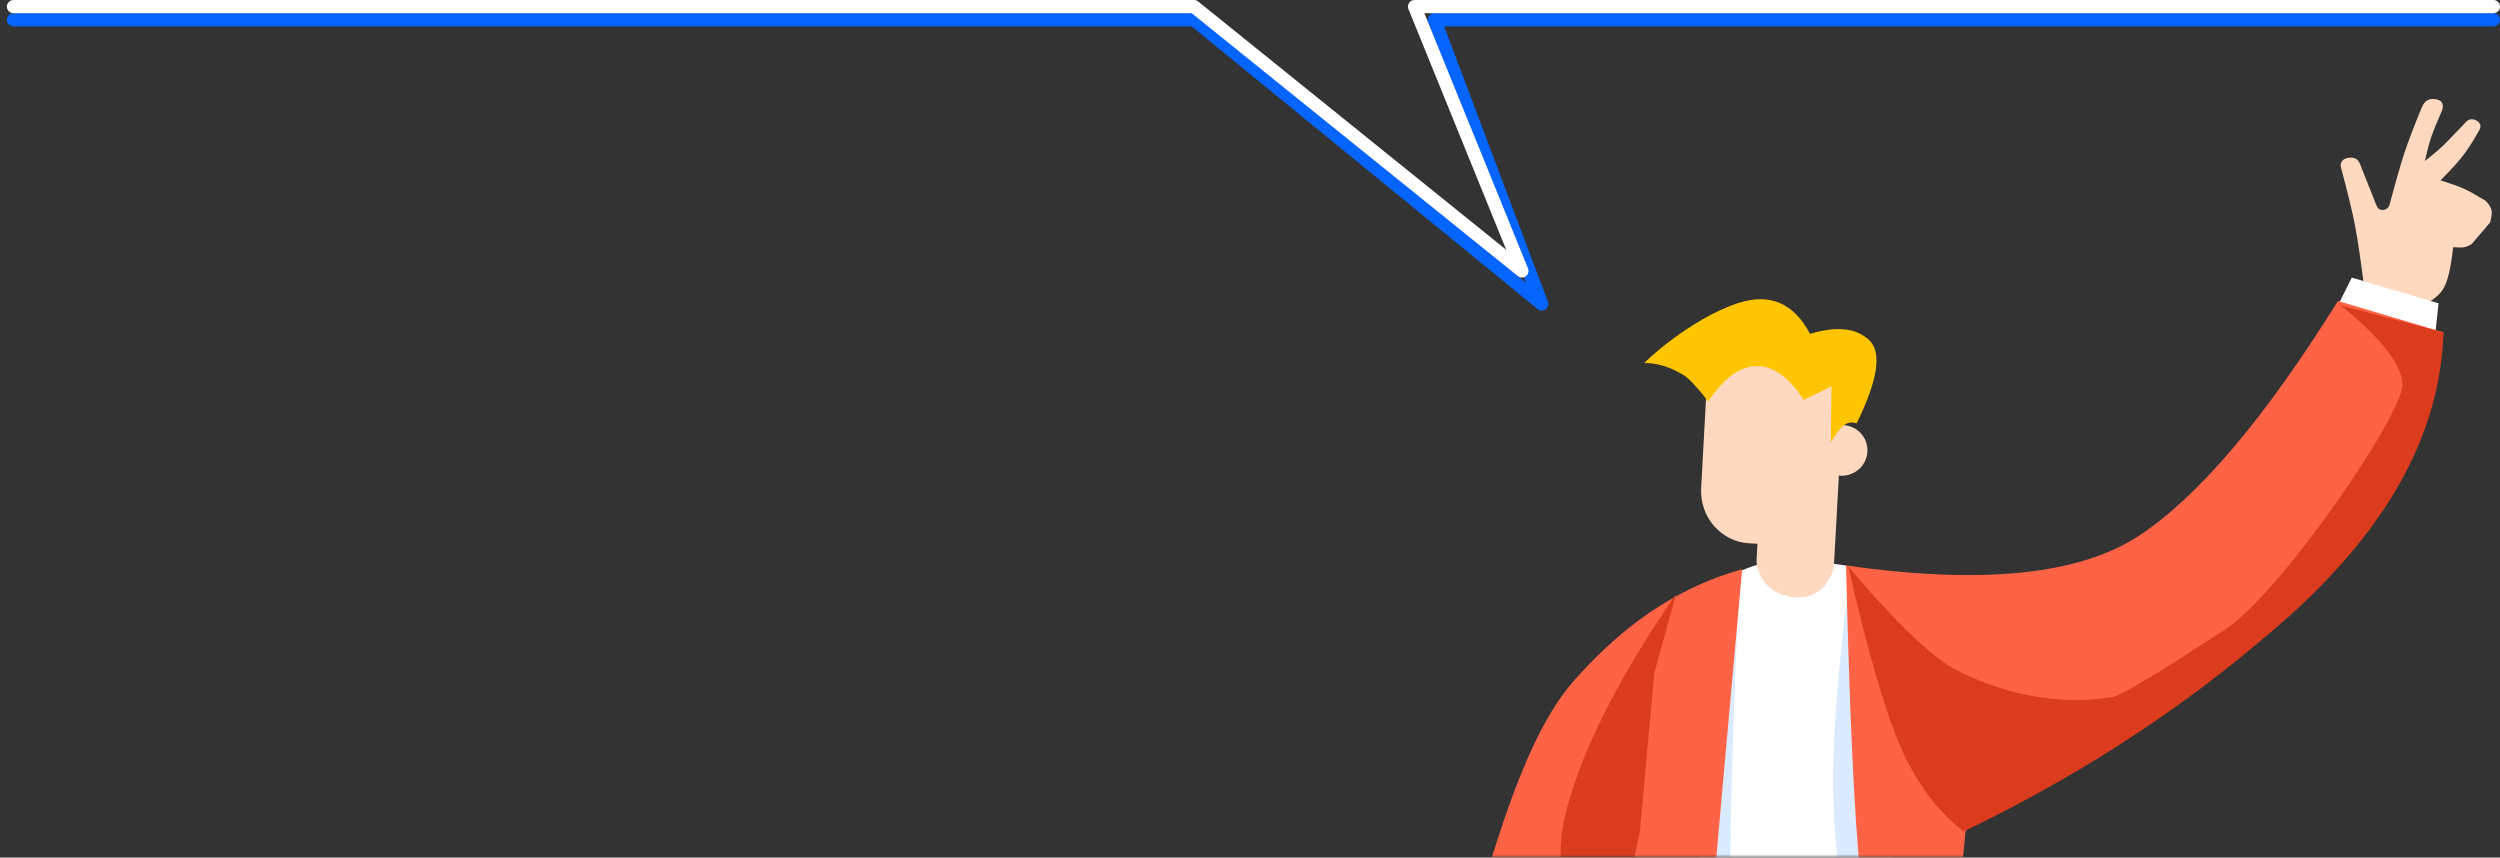
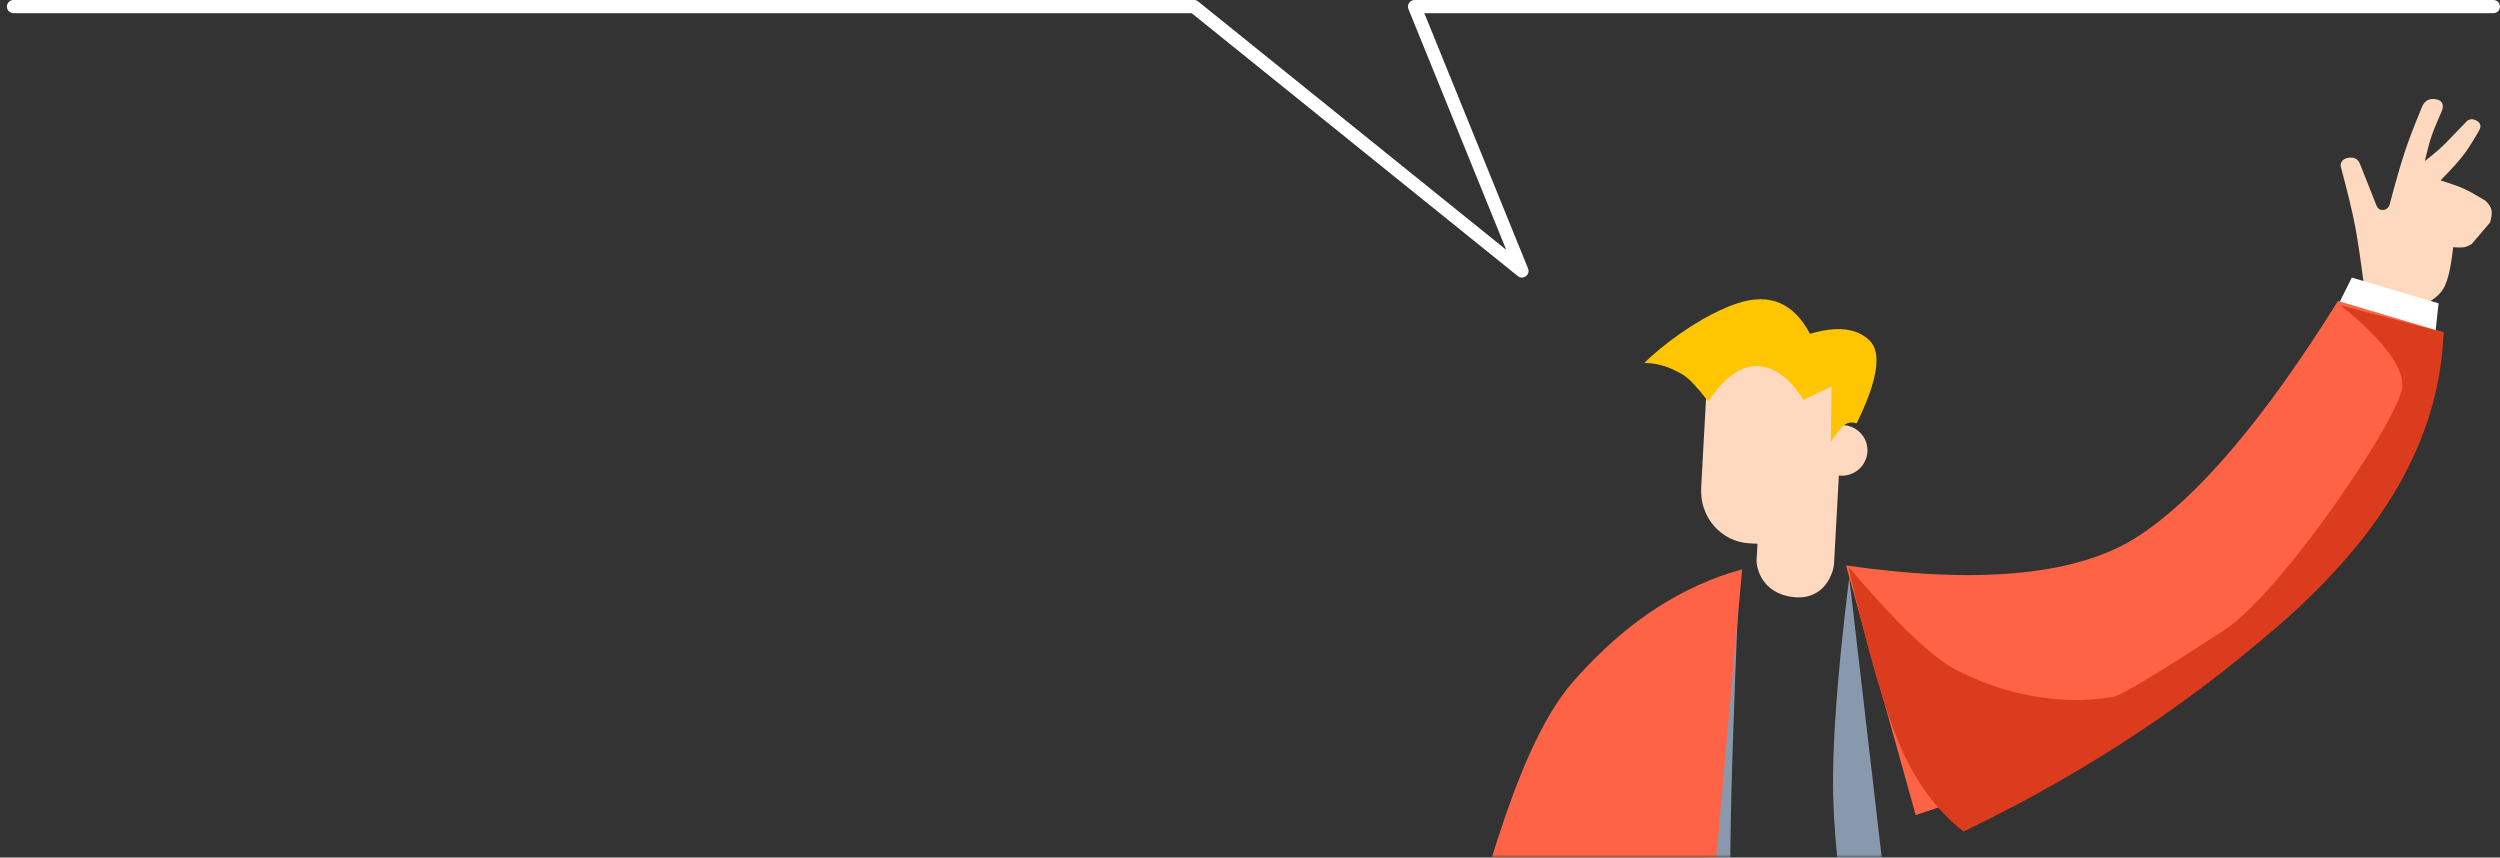
<svg xmlns="http://www.w3.org/2000/svg" xmlns:xlink="http://www.w3.org/1999/xlink" width="379px" height="130px" viewBox="0 0 379 130" version="1.1">
  <rect x="0" y="0" width="379" height="130" fill="#333333" stroke="none" />
  <title>illustration-human-comment</title>
  <desc>Created with Sketch.</desc>
  <defs>
    <rect id="path-1" x="0" y="0" width="166" height="120" />
  </defs>
  <g id="illustration-human-comment" stroke="none" stroke-width="1" fill="none" fill-rule="evenodd">
    <g id="Group-15" transform="translate(213, 10)">
      <mask id="mask-2" fill="white">
        <use xlink:href="#path-1" />
      </mask>
      <g id="Mask" />
      <g mask="url(#mask-2)" id="Group-12">
        <g transform="translate(-39, 5)">
          <g transform="translate(102.5, 94) scale(-1, 1) translate(-102.5, -94) ">
-             <path d="M88.607,136.78 L124.902,137.597 L114.513,70.757 C110.887,70.195 107.806,69.95 105.271,70.021 C102.735,70.092 100.485,70.589 98.52,71.512 L88.607,136.78 Z" id="Path-63" fill="#FFFFFF" transform="translate(106.755, 103.803) scale(-1, 1) translate(-106.755, -103.803) " />
            <path d="M116.071,137.555 C113.845,123.916 112.631,113.34 112.428,105.825 C112.225,98.31 113.034,87.219 114.854,72.551 L122.399,137.597 L116.071,137.555 Z M98.146,137.555 L91.11,136.79 L98.146,73.477 C97.263,93.718 96.822,108.106 96.822,116.641 C96.822,125.175 97.263,132.147 98.146,137.555 Z" id="Combined-Shape" fill="#C3DDFF" opacity="0.6" transform="translate(106.755, 105.074) scale(-1, 1) translate(-106.755, -105.074) " />
-             <path d="M90.713,83.079 C87.689,81.277 84.321,78.555 79.116,76.212 C76.384,74.982 71.621,73.177 64.828,70.796 C65.341,92.826 66.05,108.297 66.955,117.211 C71.004,157.094 75.433,177.327 77.268,178.193 C79.718,179.35 87.007,179.038 99.134,177.256 C96.018,166.358 93.721,158.852 92.245,154.739 C87.499,141.52 83.821,134.418 83.821,133.385 C83.821,132.387 82.467,128.897 82.21,122.766 C82.121,120.644 82.362,116.745 82.932,111.068 C93.525,95.629 96.118,86.3 90.713,83.079 Z" id="Path-59" fill="#FF6345" transform="translate(81.981, 124.836) scale(-1, 1) translate(-81.981, -124.836) " />
            <path d="M114.89,166.959 L125.474,173.346 C135.824,165.373 143.457,158.52 148.371,152.787 C153.286,147.054 158.511,138.911 164.046,128.356 L155.426,176.803 C158.176,177.592 160.119,178.099 161.254,178.322 C165.178,179.093 167.765,179.028 168.845,178.322 C169.874,177.649 174.862,157.524 177.542,126.551 C178.444,116.128 180.088,97.711 182.472,71.3 C180.805,71.8 179.681,72.157 179.1,72.371 C169.964,75.727 163.063,81.347 156.984,88.177 C146.995,99.399 142.258,126.11 138.358,133.478 C135.758,138.39 127.935,149.55 114.89,166.959 Z" id="Path-64" fill="#FF6345" transform="translate(148.681, 125.088) scale(-1, 1) translate(-148.681, -125.088) " />
-             <path d="M142.423,75.053 L139.111,87.075 L136.924,111.189 L133.018,128.841 C125.791,124.046 123.391,117.018 125.816,107.757 C128.242,98.496 133.778,87.594 142.423,75.053 Z" id="Path-78" fill="#DC3C1E" transform="translate(133.663, 101.947) scale(-1, 1) translate(-133.663, -101.947) " />
            <path d="" id="Path-77" stroke="#979797" stroke-width="0.76" transform="translate(128.031, 79.431) scale(-1, 1) translate(-128.031, -79.431) " />
            <g id="Group-13" transform="translate(50.371, 56) scale(-1, 1) translate(-50.371, -56) translate(0.871, 0)">
              <path d="M94.993,28.931 C95.53,24.699 96,21.514 96.401,19.377 C96.802,17.239 97.542,14.17 98.619,10.17 C98.619,9.458 98.21,9.04 97.393,8.916 C96.576,8.791 96.014,9.083 95.708,9.79 L93.174,16.171 C92.992,16.615 92.682,16.837 92.246,16.837 C91.81,16.837 91.472,16.615 91.232,16.171 C90.282,12.585 89.511,9.898 88.92,8.111 C88.33,6.324 87.457,4.041 86.304,1.263 C85.911,0.288 85.225,-0.123 84.245,0.032 C83.265,0.186 82.928,0.75 83.233,1.723 C84.008,3.481 84.547,4.804 84.85,5.695 C85.153,6.585 85.487,7.826 85.851,9.416 C84.424,8.303 83.359,7.385 82.656,6.661 C81.953,5.938 80.881,4.826 79.441,3.327 C78.982,2.993 78.482,2.993 77.942,3.327 C77.403,3.66 77.28,4.116 77.576,4.695 C78.302,5.991 79.011,7.13 79.703,8.111 C80.394,9.092 81.648,10.501 83.465,12.337 C81.869,12.841 80.681,13.271 79.899,13.626 C79.117,13.981 78.036,14.582 76.656,15.429 C76.14,15.936 75.837,16.405 75.746,16.837 C75.654,17.268 75.725,17.897 75.958,18.721 L78.752,22.002 C79.198,22.266 79.581,22.425 79.899,22.479 C80.217,22.533 80.77,22.533 81.559,22.479 C81.877,25.429 82.336,27.464 82.938,28.581 C83.539,29.699 84.661,30.603 86.304,31.293 L94.993,28.931 Z" id="Path-36" fill="#FED9BF" transform="translate(87.163, 15.646) scale(-1, 1) translate(-87.163, -15.646) " />
              <path d="M75.31,30.987 L88.464,27.081 L90.559,31.293 C80.713,34.024 75.789,35.389 75.789,35.389 C75.789,35.389 75.63,33.922 75.31,30.987 Z" id="Path-39" fill="#FFFFFF" transform="translate(82.934, 31.235) scale(-1, 1) translate(-82.934, -31.235) " />
              <path d="M16.727,30.629 C27.849,48.464 37.921,60.338 46.945,66.25 C55.968,72.162 70.756,73.654 91.309,70.727 L80.744,108.562 C56.013,100.434 36.84,90.095 23.225,77.544 C9.609,64.994 2.11,50.942 0.728,35.389 L16.727,30.629 Z" id="Path-41" fill="#FF6345" transform="translate(46.018, 69.596) scale(-1, 1) translate(-46.018, -69.596) " />
              <path d="M16.683,31.293 C10.438,36.354 7.315,40.386 7.315,43.389 C7.315,47.894 25.693,74.918 34.313,80.522 C42.932,86.127 50.192,90.681 51.353,90.681 C51.893,90.681 62.013,93.085 74.79,86.656 C78.469,84.804 83.975,79.555 91.309,70.907 C88.417,83.627 85.779,92.727 83.395,98.206 C81.011,103.685 77.826,107.969 73.839,111.056 C54.829,101.912 38.075,90.741 23.577,77.544 C9.079,64.347 1.581,50.296 1.081,35.389 L16.683,31.293 Z" id="Path-47" fill="#DC3C1E" transform="translate(46.195, 71.175) scale(-1, 1) translate(-46.195, -71.175) " />
            </g>
            <g id="Group-45" transform="translate(110.16, 53.009) scale(-1, 1) rotate(-7) translate(-110.16, -53.009) translate(92.16, 30.009)">
              <path d="M28.705,20.717 C30.646,20.933 32.155,22.56 32.155,24.534 C32.155,26.655 30.413,28.375 28.265,28.375 C27.952,28.375 27.648,28.339 27.356,28.27 L25.004,41.442 C24.78,42.695 22.973,46.806 18.294,45.717 C13.616,44.628 13.208,40.641 13.425,39.426 L13.855,37.02 L12.663,36.813 C8.431,36.076 5.631,31.949 6.408,27.594 L8.748,14.493 C9.526,10.139 13.587,7.206 17.819,7.943 L22.927,8.832 C27.159,9.569 29.959,13.696 29.181,18.051 L28.705,20.717 Z" id="Combined-Shape" fill="#FED9BF" />
              <path d="M9.083,14.712 C11.845,11.447 14.489,9.967 17.014,10.273 C19.54,10.578 21.687,12.561 23.457,16.223 L27.9,14.712 L26.778,23.057 C27.779,21.834 28.57,21.063 29.151,20.744 C29.732,20.425 30.345,20.425 30.993,20.744 C34.993,14.626 36.14,10.531 34.434,8.457 C32.728,6.384 29.796,5.701 25.638,6.409 C23.753,1.463 20.324,-0.521 15.352,0.458 C7.894,1.927 -0.121,7.763 0.2,7.763 C0.353,7.763 2.855,7.89 5.834,10.273 C6.617,10.899 7.7,12.379 9.083,14.712 Z" id="Path-57" fill="#FFC500" />
            </g>
          </g>
        </g>
      </g>
    </g>
    <g id="Group-14" transform="translate(1, 0)" fill-rule="nonzero">
      <g id="Group-21">
-         <path d="M179.66,4 L232.097,46.853 C232.901,47.501 234.04,46.654 233.651,45.698 L217.931,4 L377,4 C377.552,4 378,3.552 378,3 C378,2.448 377.552,2 377,2 L216.446,2 C215.736,2 215.252,2.719 215.519,3.376 L230.344,42.871 L180.64,2.221 C180.462,2.078 180.241,2 180.012,2 L1.049,2 C0.497,2 0.049,2.448 0.049,3 C0.049,3.552 0.497,4 1.049,4 L179.66,4 Z" id="Path-13" fill="#0664FF" />
        <path d="M179.66,2 L229.097,41.853 C229.901,42.501 231.04,41.654 230.651,40.698 L214.931,2 L377,2 C377.552,2 378,1.552 378,1 C378,0.448 377.552,0 377,0 L213.446,0 C212.736,0 212.252,0.719 212.519,1.376 L227.344,37.871 L180.64,0.221 C180.462,0.078 180.241,0 180.012,0 L1.049,0 C0.497,0 0.049,0.448 0.049,1 C0.049,1.552 0.497,2 1.049,2 L179.66,2 Z" id="Path-13" fill="#FFFFFF" />
      </g>
    </g>
  </g>
</svg>